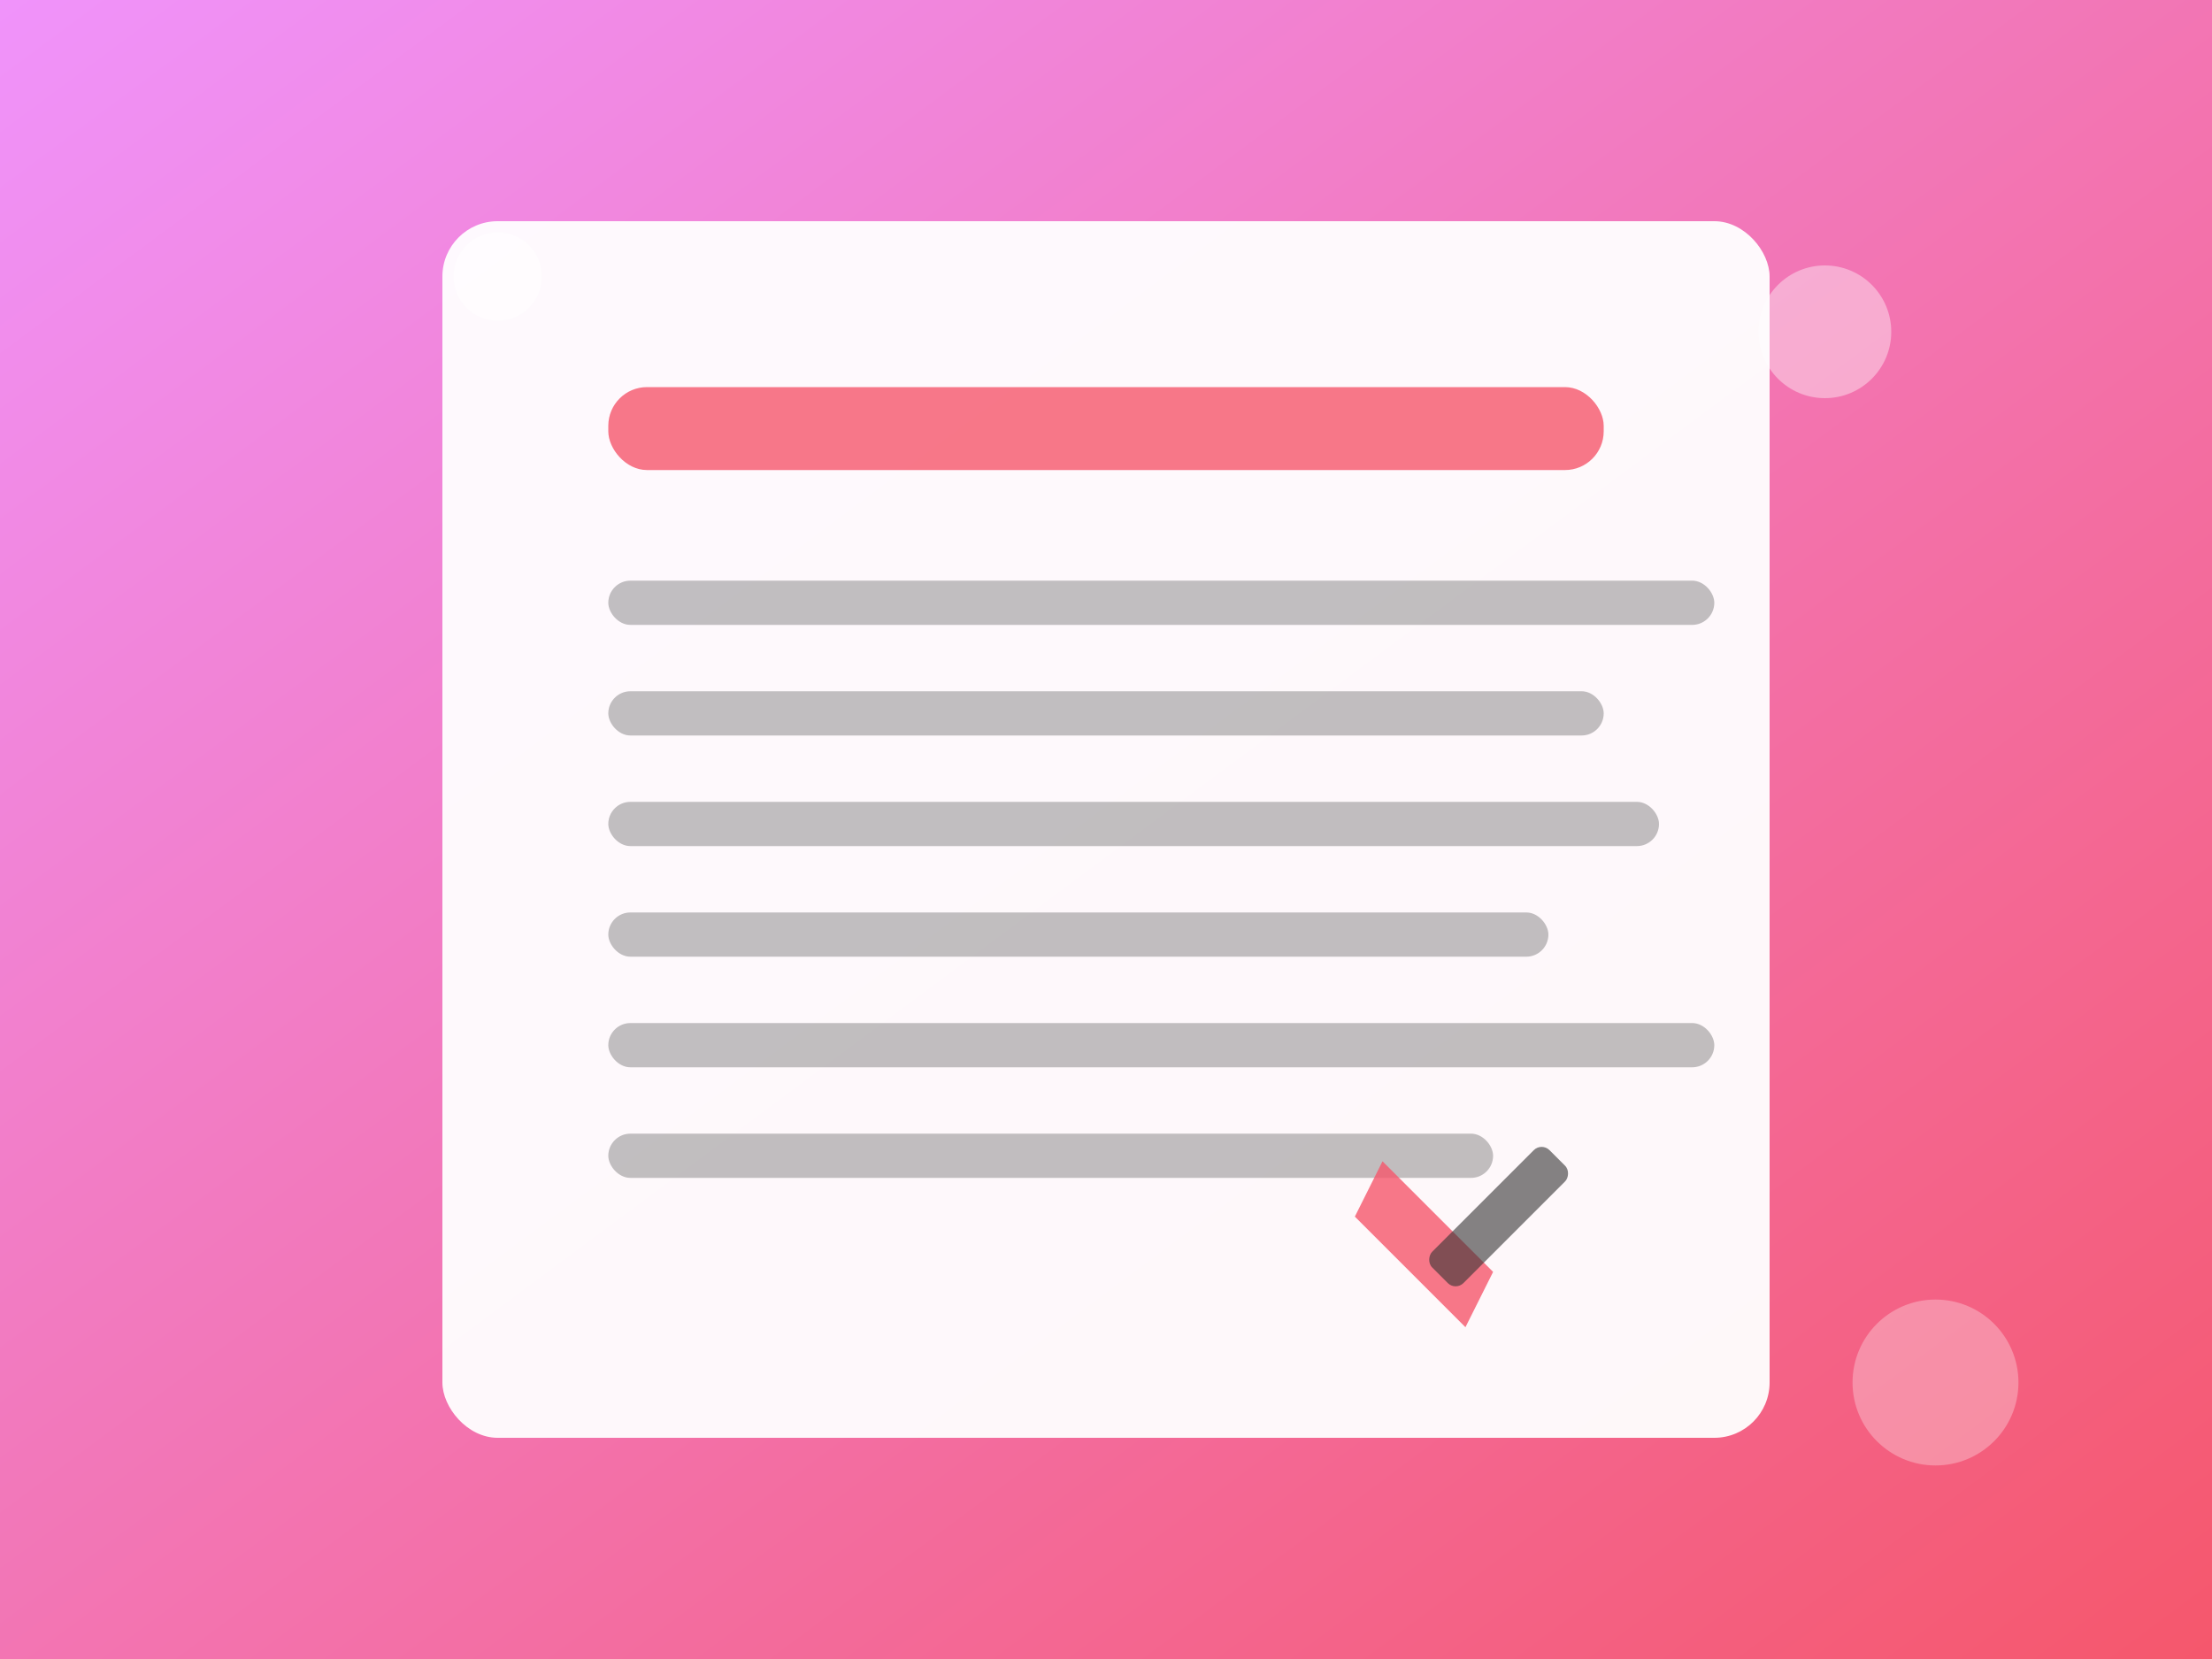
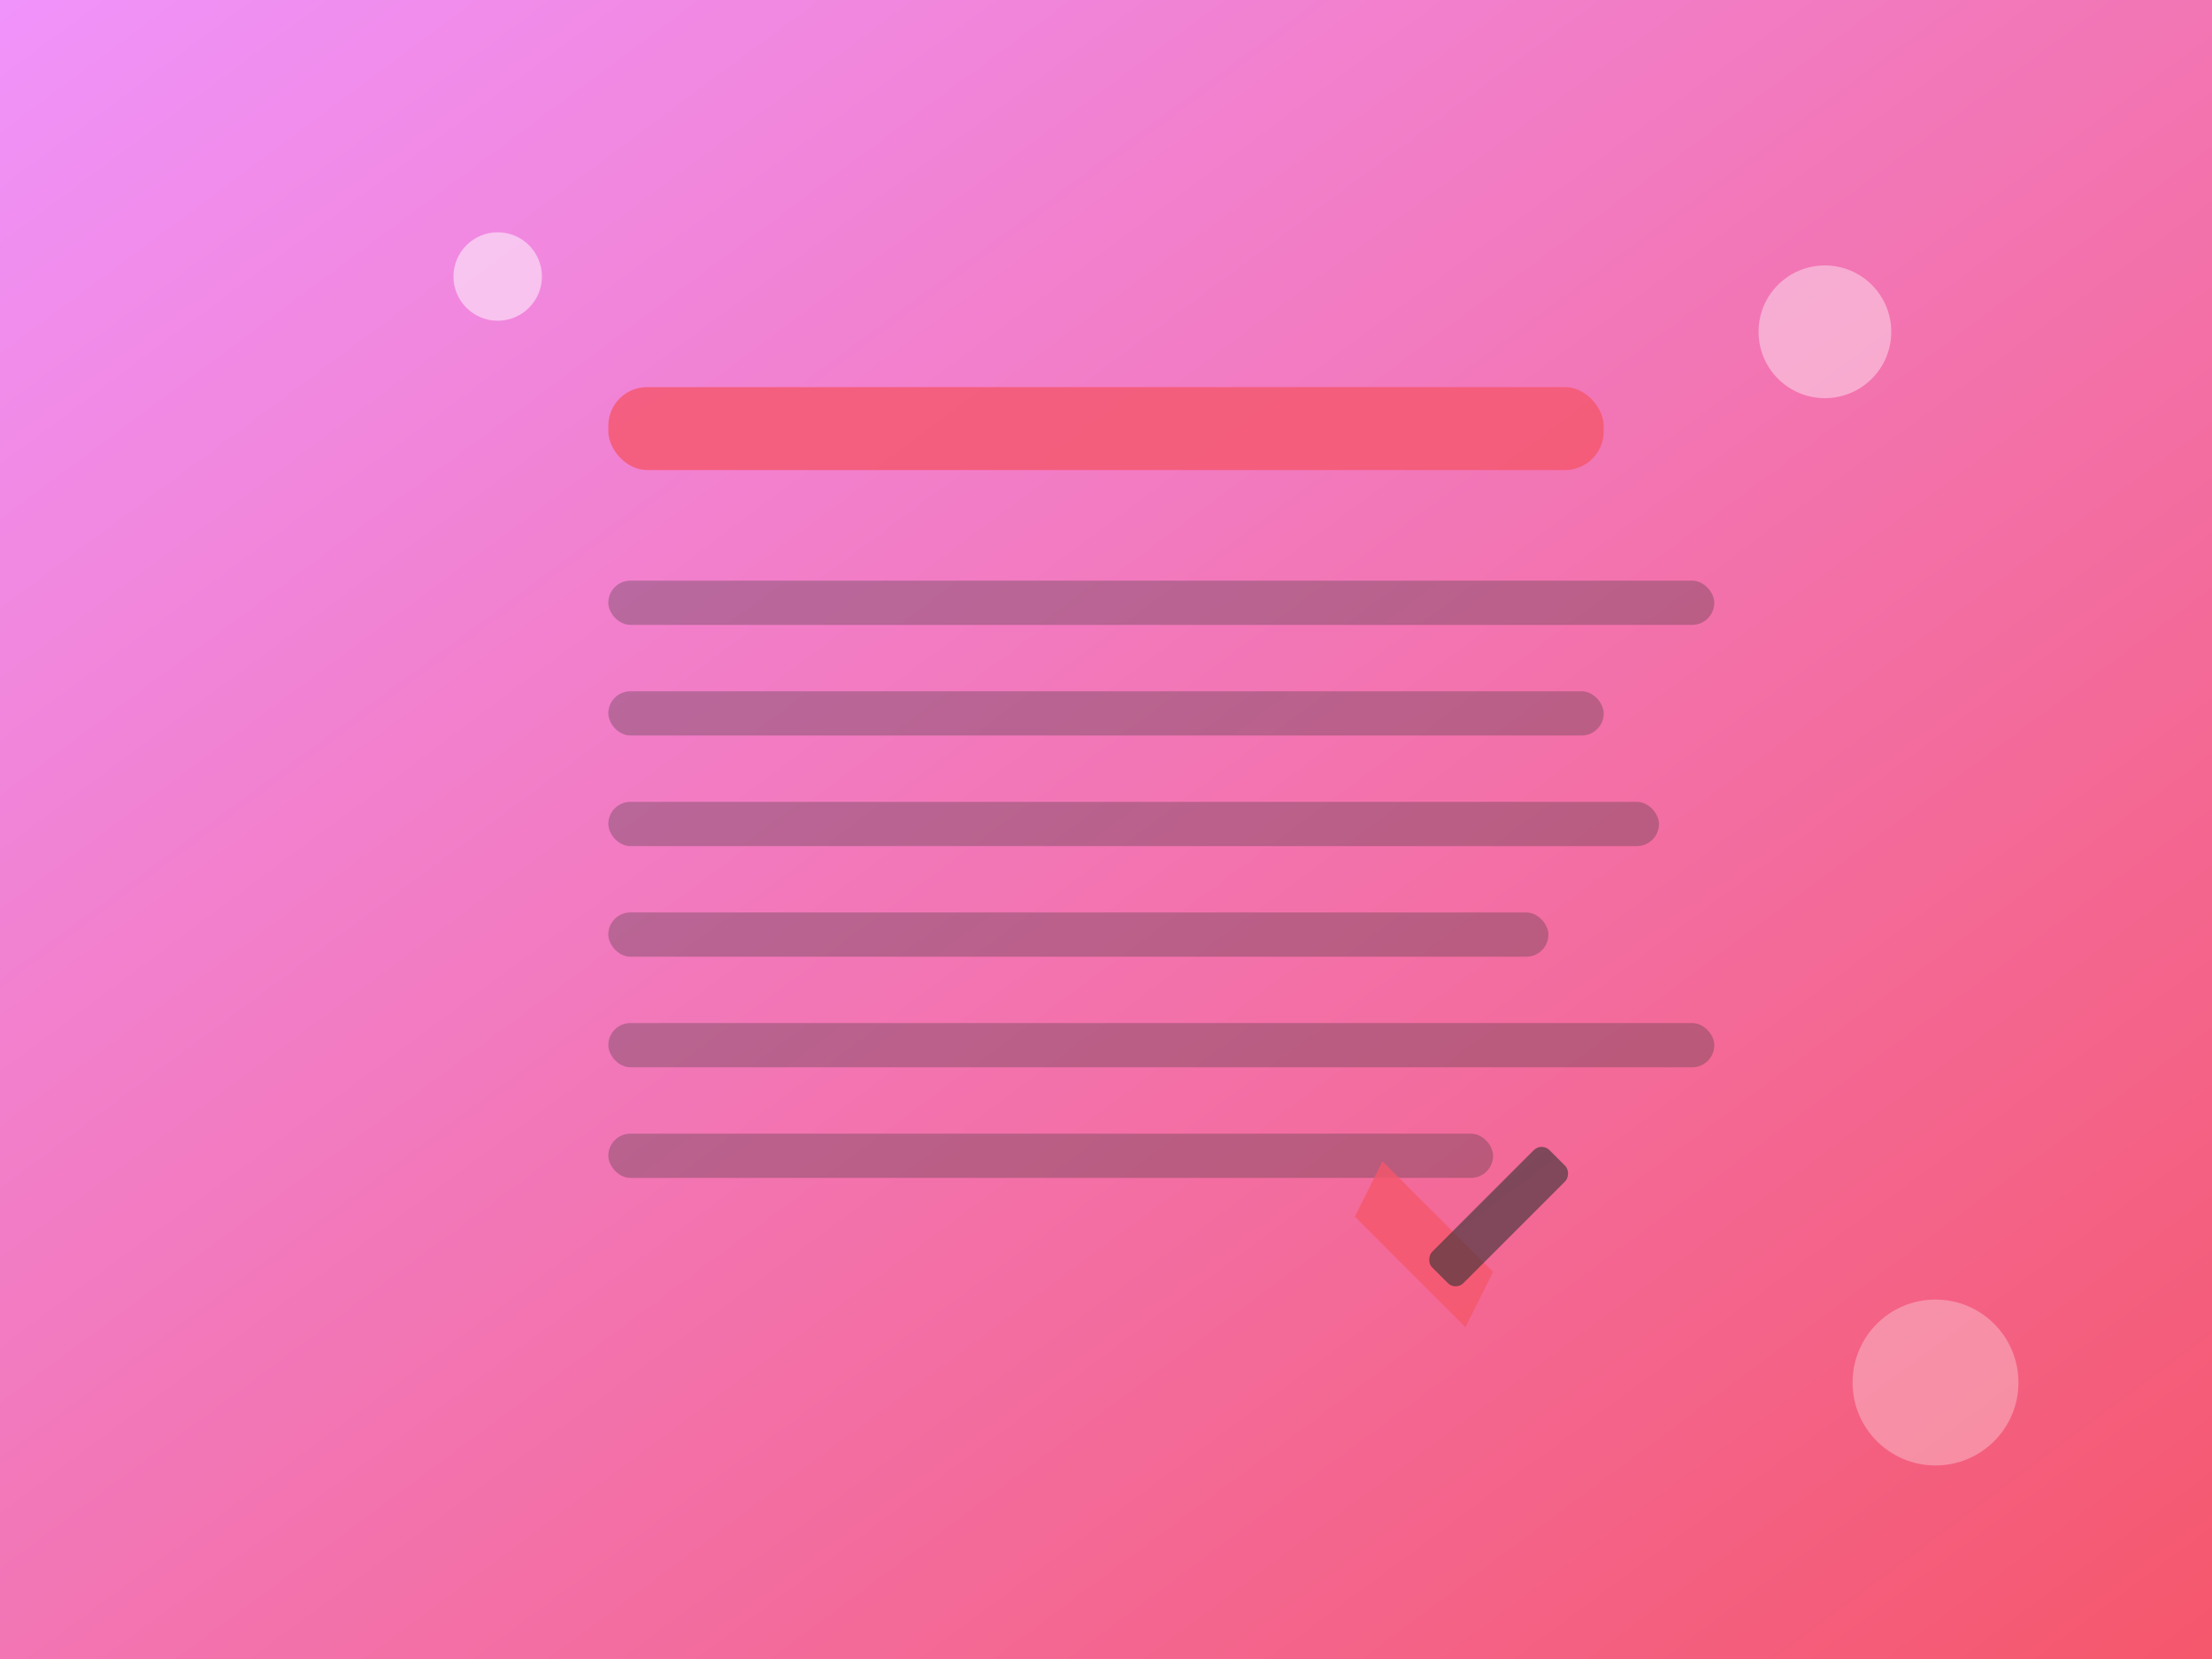
<svg xmlns="http://www.w3.org/2000/svg" viewBox="0 0 400 300">
  <rect x="0" y="0" width="400" height="300" fill="#808080" stroke="none" />
  <defs>
    <linearGradient id="grad2" x1="0%" y1="0%" x2="100%" y2="100%">
      <stop offset="0%" style="stop-color:#f093fb;stop-opacity:1" />
      <stop offset="100%" style="stop-color:#f5576c;stop-opacity:1" />
    </linearGradient>
  </defs>
  <rect width="400" height="300" fill="url(#grad2)" />
-   <rect x="80" y="40" width="240" height="220" rx="10" fill="white" opacity="0.95" />
  <rect x="110" y="70" width="180" height="15" rx="7" fill="#f5576c" opacity="0.8" />
  <rect x="110" y="105" width="200" height="8" rx="4" fill="#333" opacity="0.3" />
  <rect x="110" y="125" width="180" height="8" rx="4" fill="#333" opacity="0.3" />
  <rect x="110" y="145" width="190" height="8" rx="4" fill="#333" opacity="0.3" />
  <rect x="110" y="165" width="170" height="8" rx="4" fill="#333" opacity="0.3" />
  <rect x="110" y="185" width="200" height="8" rx="4" fill="#333" opacity="0.3" />
  <rect x="110" y="205" width="160" height="8" rx="4" fill="#333" opacity="0.3" />
  <path d="M 250 210 L 270 230 L 265 240 L 245 220 Z" fill="#f5576c" opacity="0.8" />
  <rect x="267" y="205" width="8" height="30" rx="2" fill="#333" opacity="0.6" transform="rotate(45 271 220)" />
  <circle cx="90" cy="50" r="8" fill="white" opacity="0.5" />
  <circle cx="330" cy="60" r="12" fill="white" opacity="0.4" />
  <circle cx="350" cy="250" r="15" fill="white" opacity="0.3" />
</svg>